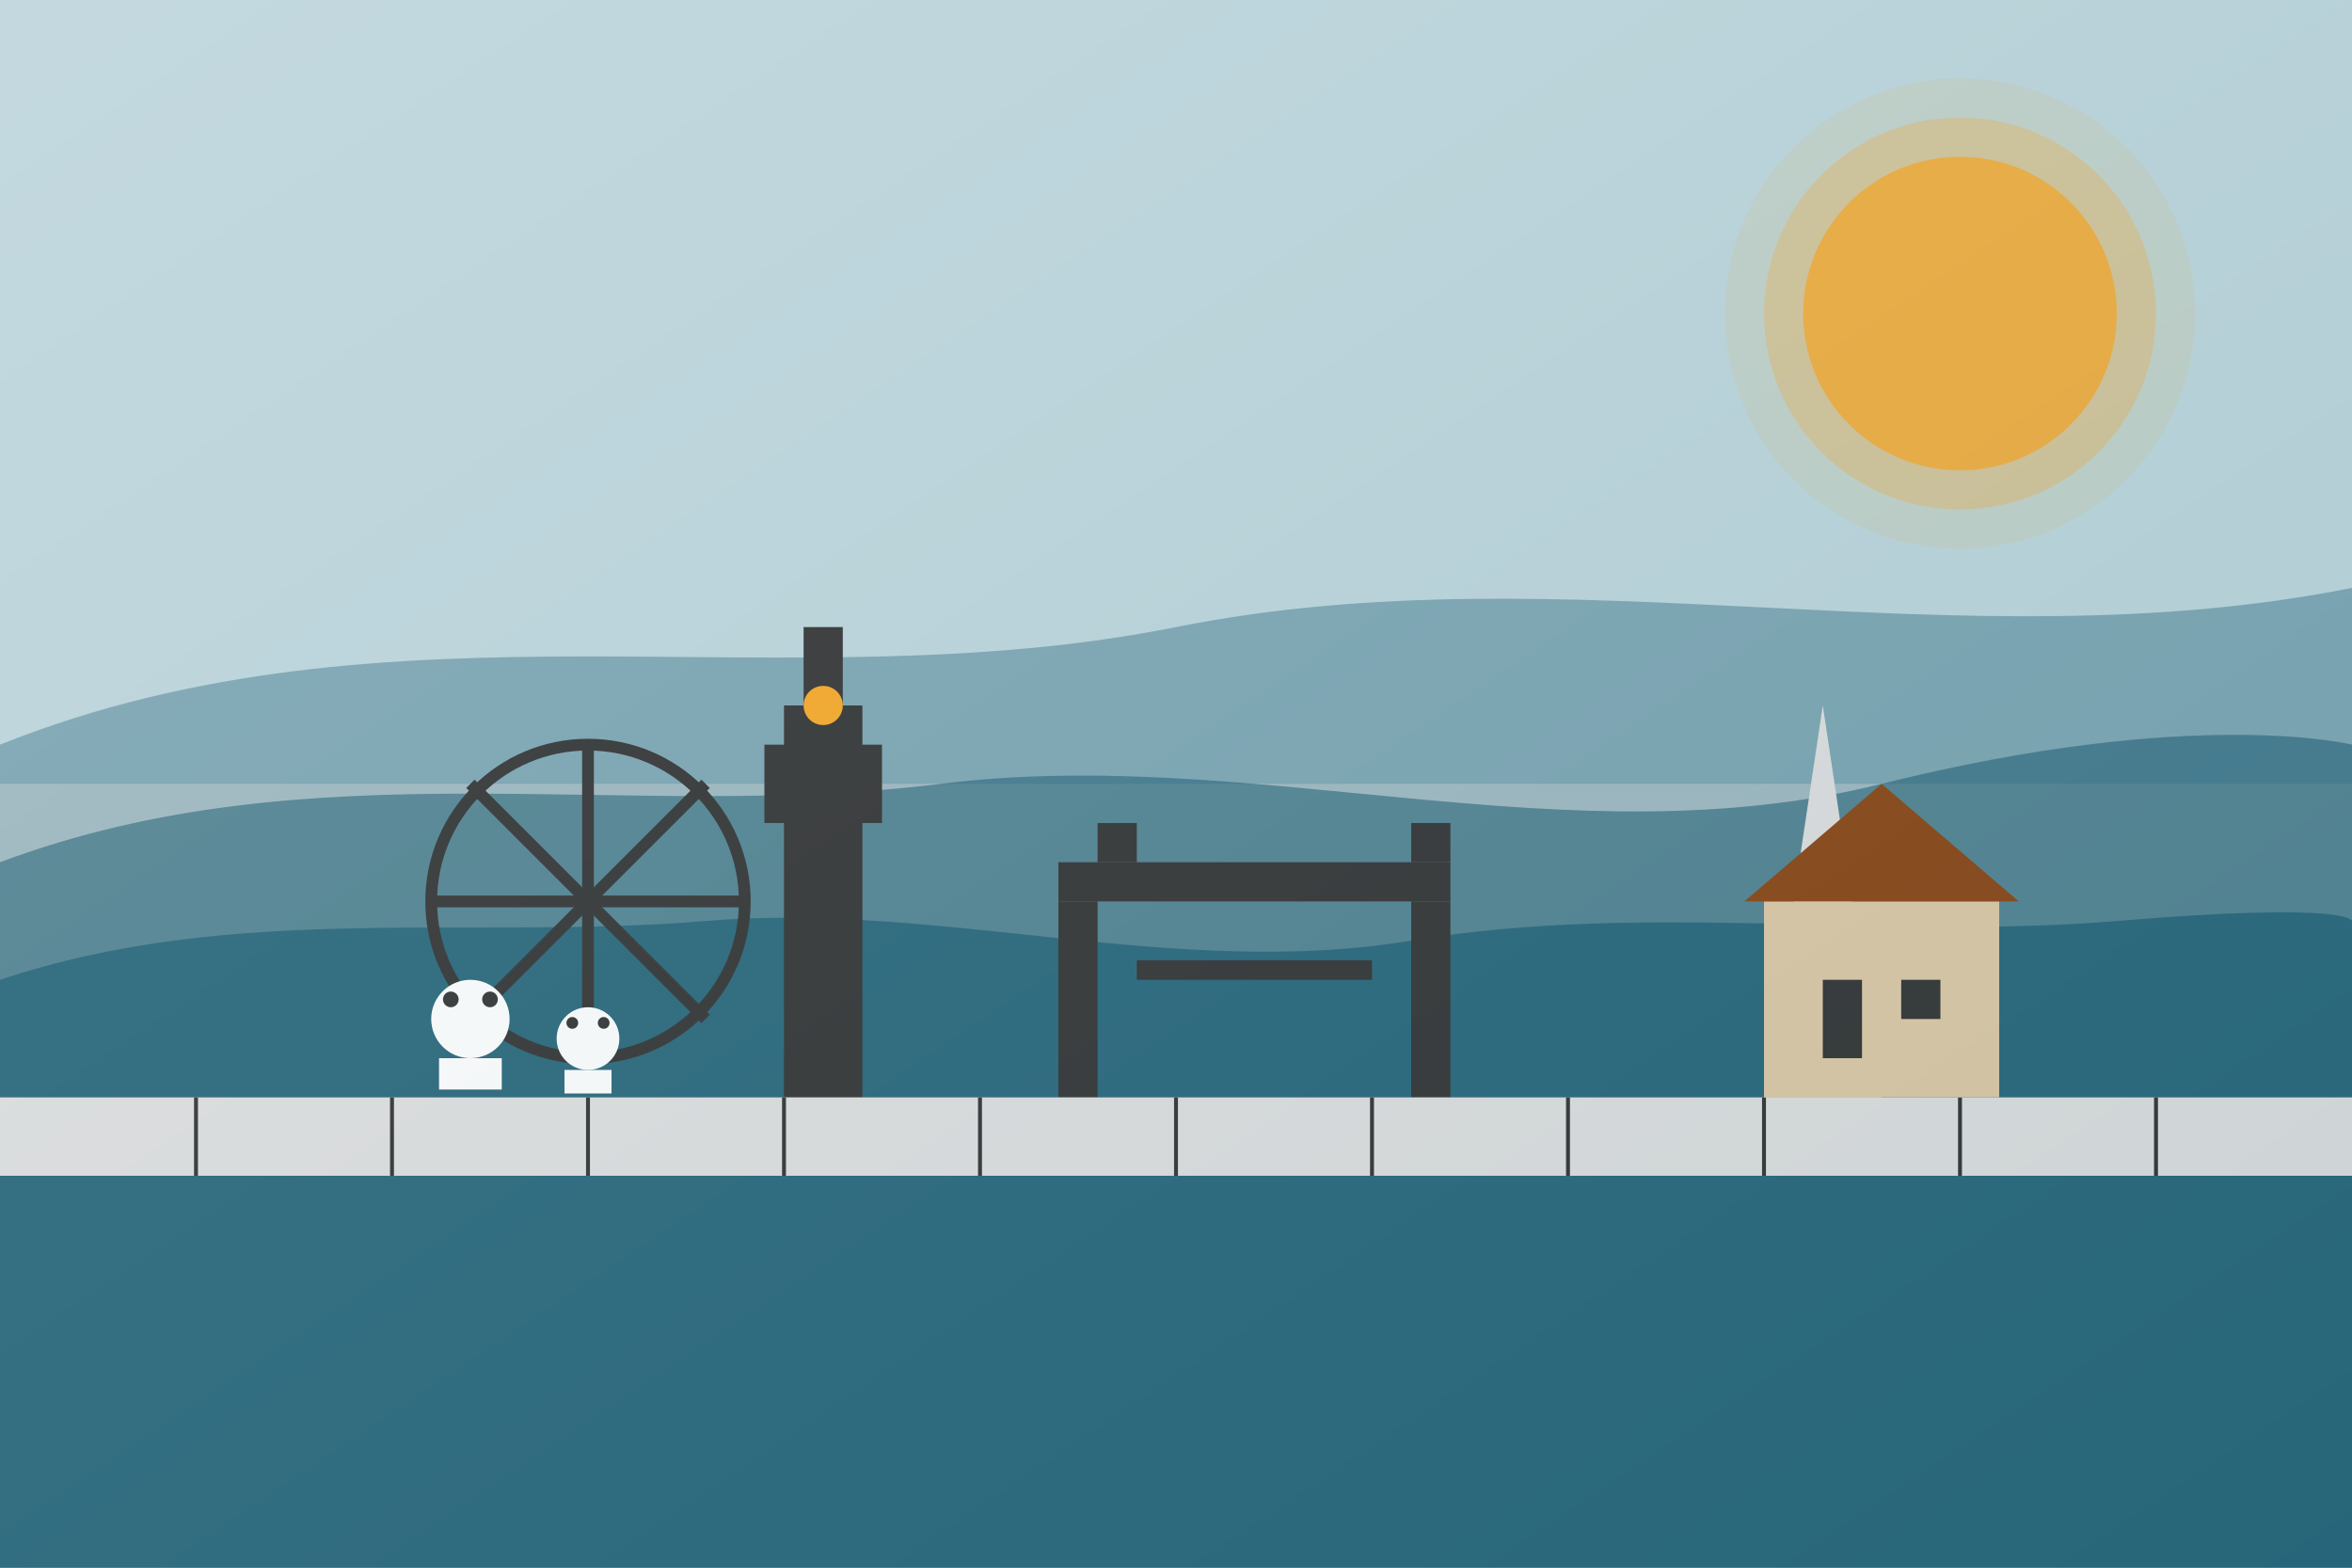
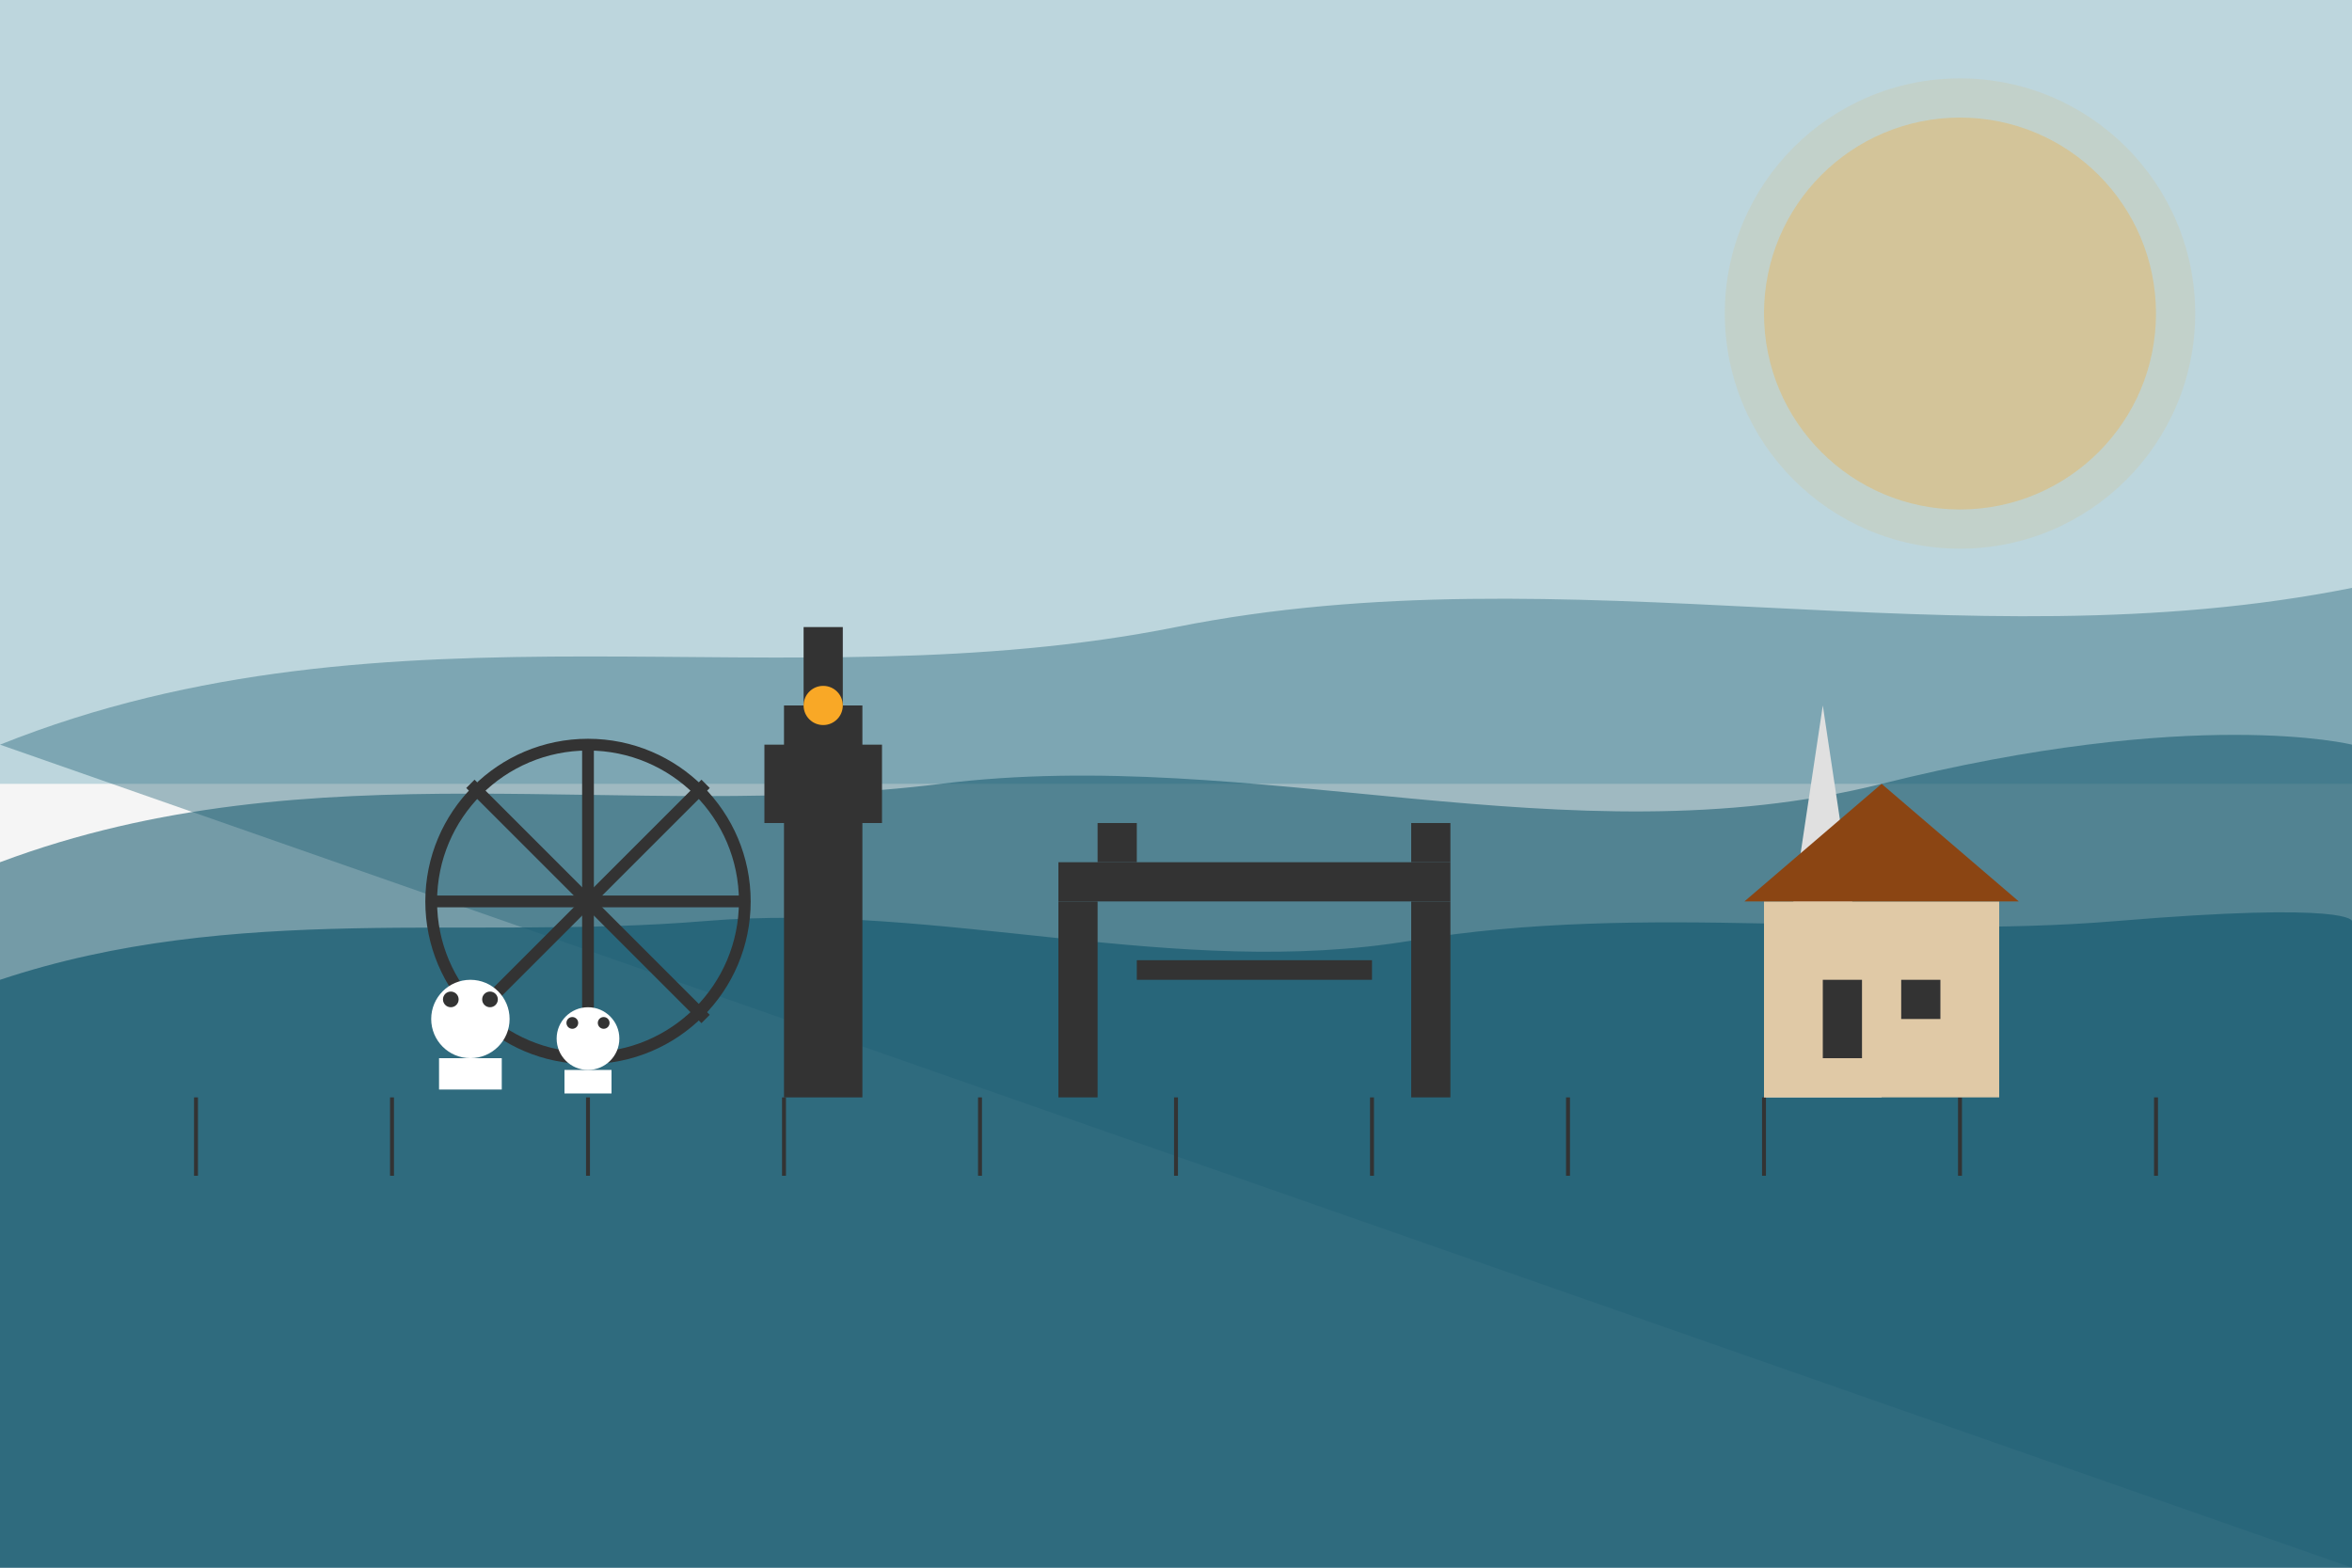
<svg xmlns="http://www.w3.org/2000/svg" width="600" height="400" viewBox="0 0 600 400">
  <style>
    .primary { fill: #1e5f74; }
    .secondary { fill: #f9a826; }
    .accent { fill: #3b8ea5; }
    .light { fill: #f5f5f5; }
    .medium { fill: #e0e0e0; }
    .dark { fill: #333333; }
  </style>
  <rect width="600" height="400" class="light" />
  <rect width="600" height="200" class="accent" opacity="0.3" />
-   <path d="M0,190 C100,150 200,180 300,160 C400,140 500,170 600,150 L600,400 L0,400 Z" class="primary" opacity="0.4" />
+   <path d="M0,190 C100,150 200,180 300,160 C400,140 500,170 600,150 L600,400 Z" class="primary" opacity="0.4" />
  <path d="M0,220 C80,190 160,210 240,200 C320,190 400,220 480,200 C560,180 600,190 600,190 L600,400 L0,400 Z" class="primary" opacity="0.6" />
  <path d="M0,250 C60,230 120,240 180,235 C240,230 300,250 360,240 C420,230 480,240 540,235 C600,230 600,235 600,235 L600,400 L0,400 Z" class="primary" opacity="0.8" />
-   <circle cx="500" cy="80" r="40" class="secondary" opacity="0.8" />
  <circle cx="500" cy="80" r="50" class="secondary" opacity="0.3" />
  <circle cx="500" cy="80" r="60" class="secondary" opacity="0.1" />
  <g transform="translate(50, 180)">
    <rect x="150" y="0" width="20" height="100" class="dark" />
    <rect x="145" y="10" width="30" height="20" class="dark" />
    <rect x="155" y="-20" width="10" height="20" class="dark" />
    <circle cx="160" cy="0" r="5" class="secondary" />
    <rect x="220" y="40" width="100" height="10" class="dark" />
    <rect x="220" y="50" width="10" height="50" class="dark" />
    <rect x="310" y="50" width="10" height="50" class="dark" />
    <rect x="240" y="65" width="60" height="5" class="dark" />
    <rect x="230" y="30" width="10" height="10" class="dark" />
    <rect x="310" y="30" width="10" height="10" class="dark" />
    <polygon points="400,100 415,0 430,100" class="medium" />
    <circle cx="100" cy="50" r="40" fill="none" stroke="#333" stroke-width="3" />
    <line x1="100" y1="10" x2="100" y2="90" stroke="#333" stroke-width="3" />
    <line x1="60" y1="50" x2="140" y2="50" stroke="#333" stroke-width="3" />
    <line x1="70" y1="20" x2="130" y2="80" stroke="#333" stroke-width="3" />
    <line x1="70" y1="80" x2="130" y2="20" stroke="#333" stroke-width="3" />
  </g>
  <g transform="translate(0, 280)">
-     <rect x="0" y="0" width="600" height="20" class="medium" />
    <line x1="50" y1="0" x2="50" y2="20" stroke="#333" stroke-width="1" />
    <line x1="100" y1="0" x2="100" y2="20" stroke="#333" stroke-width="1" />
    <line x1="150" y1="0" x2="150" y2="20" stroke="#333" stroke-width="1" />
    <line x1="200" y1="0" x2="200" y2="20" stroke="#333" stroke-width="1" />
    <line x1="250" y1="0" x2="250" y2="20" stroke="#333" stroke-width="1" />
    <line x1="300" y1="0" x2="300" y2="20" stroke="#333" stroke-width="1" />
    <line x1="350" y1="0" x2="350" y2="20" stroke="#333" stroke-width="1" />
    <line x1="400" y1="0" x2="400" y2="20" stroke="#333" stroke-width="1" />
    <line x1="450" y1="0" x2="450" y2="20" stroke="#333" stroke-width="1" />
    <line x1="500" y1="0" x2="500" y2="20" stroke="#333" stroke-width="1" />
    <line x1="550" y1="0" x2="550" y2="20" stroke="#333" stroke-width="1" />
    <g transform="translate(120, -20)">
      <circle cx="0" cy="0" r="10" fill="white" />
      <circle cx="-5" cy="-5" r="2" class="dark" />
      <circle cx="5" cy="-5" r="2" class="dark" />
      <rect x="-8" y="10" width="16" height="8" fill="white" />
    </g>
    <g transform="translate(150, -15)">
      <circle cx="0" cy="0" r="8" fill="white" />
      <circle cx="-4" cy="-4" r="1.5" class="dark" />
      <circle cx="4" cy="-4" r="1.5" class="dark" />
      <rect x="-6" y="8" width="12" height="6" fill="white" />
    </g>
    <g transform="translate(480, -70)">
      <rect x="-30" y="20" width="60" height="50" fill="#e0c9a6" />
      <polygon points="-35,20 0,-10 35,20" fill="#8b4513" />
      <rect x="-15" y="40" width="10" height="20" class="dark" />
      <rect x="5" y="40" width="10" height="10" class="dark" />
    </g>
  </g>
-   <rect width="600" height="400" fill="url(#overlay)" />
  <defs>
    <linearGradient id="overlay" x1="0%" y1="0%" x2="100%" y2="100%">
      <stop offset="0%" style="stop-color:#ffffff;stop-opacity:0.1" />
      <stop offset="100%" style="stop-color:#1e5f74;stop-opacity:0.1" />
    </linearGradient>
  </defs>
</svg>